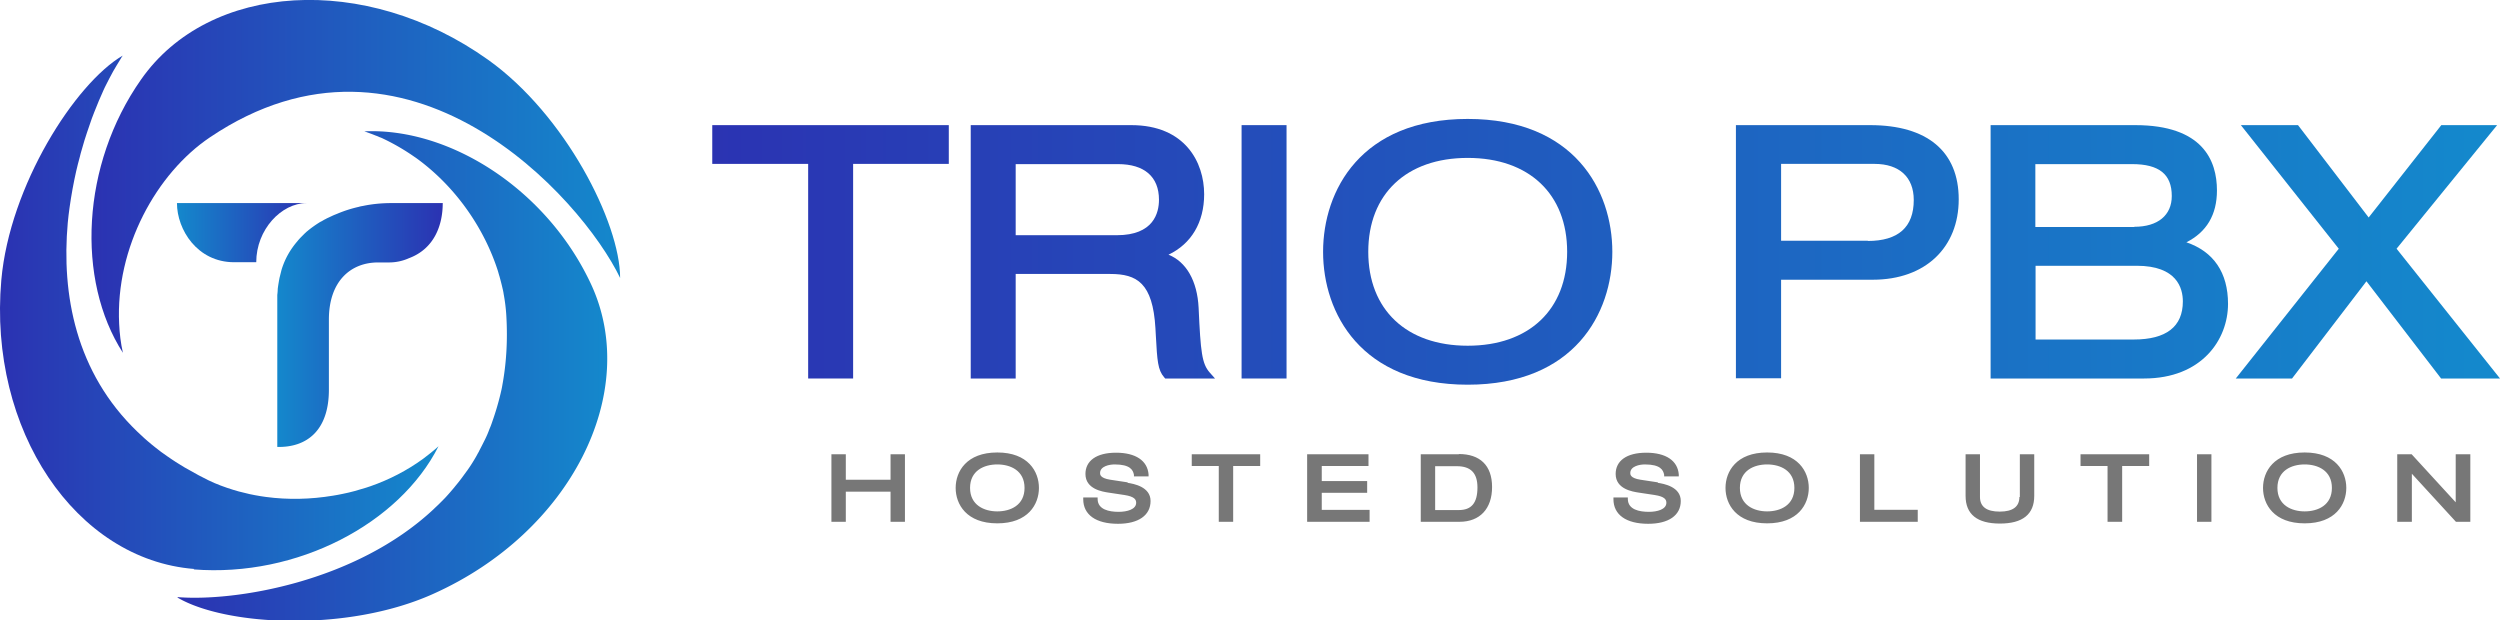
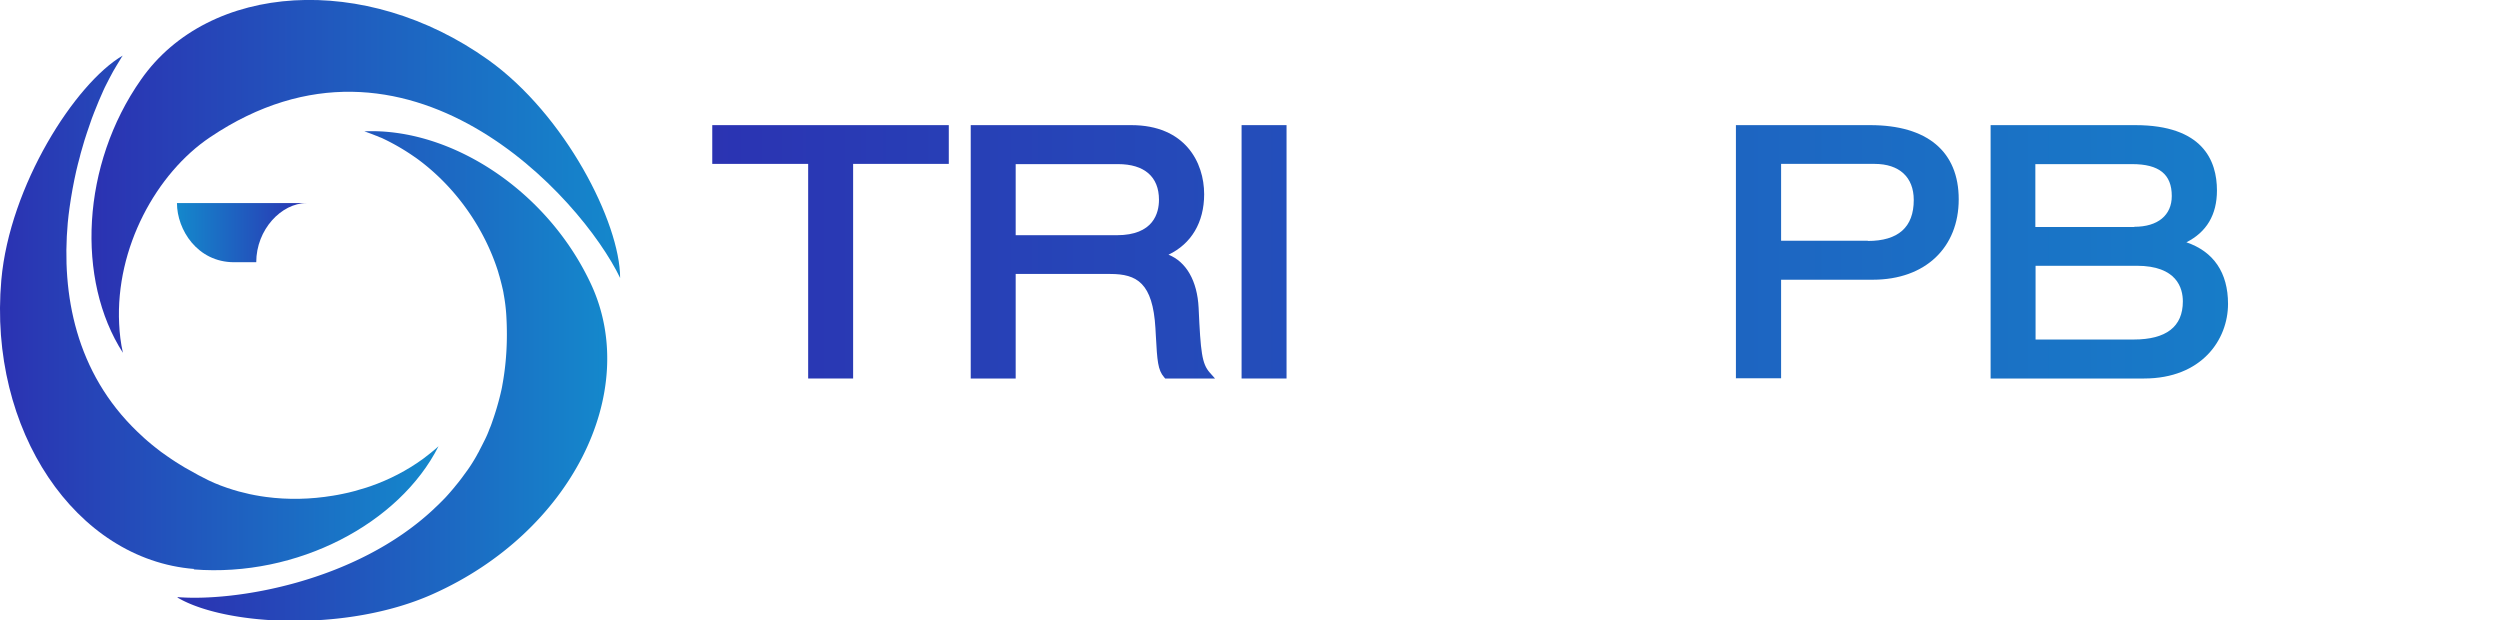
<svg xmlns="http://www.w3.org/2000/svg" xmlns:xlink="http://www.w3.org/1999/xlink" viewBox="0 0 112.88 28">
  <defs>
    <linearGradient id="linear-gradient" x1="31.11" x2="111.74" y1="11.37" y2="11.37" gradientUnits="userSpaceOnUse">
      <stop offset="0" stop-color="#2b32b2" />
      <stop offset="1" stop-color="#1488cc" />
    </linearGradient>
    <linearGradient xlink:href="#linear-gradient" id="linear-gradient-2" x1="31.11" x2="111.74" />
    <linearGradient xlink:href="#linear-gradient" id="linear-gradient-3" x1="31.11" x2="111.74" />
    <linearGradient xlink:href="#linear-gradient" id="linear-gradient-4" x2="111.74" y1="11.37" y2="11.37" />
    <linearGradient xlink:href="#linear-gradient" id="linear-gradient-5" x1="31.11" x2="111.74" />
    <linearGradient xlink:href="#linear-gradient" id="linear-gradient-6" x1="31.11" x2="111.74" />
    <linearGradient xlink:href="#linear-gradient" id="linear-gradient-7" x2="111.74" />
    <linearGradient xlink:href="#linear-gradient" id="linear-gradient-8" x1="8.01" x2="27.4" y1="16.94" y2="16.94" />
    <linearGradient xlink:href="#linear-gradient" id="linear-gradient-9" x1="0" x2="19.83" y1="14.12" y2="14.12" />
    <linearGradient xlink:href="#linear-gradient" id="linear-gradient-10" x1="4.13" x2="28" y1="7.97" y2="7.97" />
    <linearGradient id="linear-gradient-11" x1="8" x2="13.85" y1="10.5" y2="10.5" gradientUnits="userSpaceOnUse">
      <stop offset="0" stop-color="#1488cc" />
      <stop offset="1" stop-color="#2b32b2" />
    </linearGradient>
    <linearGradient xlink:href="#linear-gradient-11" id="linear-gradient-12" x1="12.53" x2="20" y1="14.67" y2="14.67" />
    <style>.cls-2{fill:#777}</style>
  </defs>
  <g style="isolation:isolate">
    <g id="Layer_2" data-name="Layer 2">
      <g id="Layer_1-2" data-name="Layer 1">
        <path d="M36.49 17.09V7.4h-4.33V5.65h10.68V7.4h-4.32v9.69h-2.03z" style="fill:url(#linear-gradient)" />
        <path d="m52.61 17.09-.05-.06c-.28-.32-.31-.74-.37-1.85l-.02-.36c-.12-2.05-.84-2.45-2.04-2.45h-4.27v4.72h-2.03V5.65h7.25c2.43 0 3.29 1.68 3.29 3.12 0 1.27-.58 2.24-1.61 2.73.8.32 1.3 1.18 1.36 2.4.09 2.01.15 2.52.5 2.92l.24.27h-2.23Zm-2.18-6.47c1.65 0 1.9-1 1.9-1.6 0-1.04-.66-1.61-1.85-1.61h-4.62v3.21h4.57Z" style="fill:url(#linear-gradient-2)" />
        <path d="M56.06 5.65h2.03v11.44h-2.03z" style="fill:url(#linear-gradient-3)" />
-         <path d="M66.27 17.37c-4.82 0-6.53-3.23-6.53-6s1.71-6 6.53-6 6.53 3.23 6.53 6-1.71 6-6.53 6Zm0-10.24c-2.77 0-4.49 1.63-4.49 4.24s1.72 4.24 4.49 4.24 4.49-1.63 4.49-4.24-1.72-4.24-4.49-4.24Z" style="fill:url(#linear-gradient-4)" />
        <path d="M78.38 17.09V5.65h6.06c2.58 0 4 1.19 4 3.35s-1.49 3.63-3.88 3.63h-4.14v4.45h-2.03Zm5.95-6.21c1.38 0 2.08-.62 2.08-1.85 0-1.03-.65-1.63-1.77-1.63h-4.22v3.47h3.92Z" style="fill:url(#linear-gradient-5)" />
        <path d="M89.88 17.09V5.65h6.53c3.05 0 3.69 1.6 3.69 2.95 0 1.1-.47 1.88-1.38 2.34 1.23.42 1.88 1.37 1.88 2.78 0 1.62-1.19 3.37-3.79 3.37h-6.93Zm6.46-1.76c1.47 0 2.22-.58 2.22-1.72 0-.6-.27-1.61-2.08-1.61h-4.57v3.33h4.43Zm.03-5.09c1.06 0 1.69-.52 1.69-1.39 0-.98-.57-1.44-1.79-1.44H91.9v2.84h4.46Z" style="fill:url(#linear-gradient-6)" />
-         <path d="m110.22 17.09-3.37-4.39-3.36 4.39h-2.54l4.65-5.86-4.42-5.58h2.58l3.19 4.17 3.28-4.17h2.52l-4.54 5.58 4.67 5.86h-2.66z" style="fill:url(#linear-gradient-7)" />
-         <path d="M40.21 21.66h-2.02v-1.15h-.65v3.05h.65V22.2h2.02v1.36h.65v-3.05h-.65v1.15zM45.03 20.43c-1.39 0-1.88.86-1.88 1.6s.49 1.6 1.88 1.6 1.88-.86 1.88-1.6-.49-1.6-1.88-1.6Zm0 2.66c-.59 0-1.23-.28-1.23-1.06s.63-1.06 1.23-1.06 1.23.28 1.23 1.06-.63 1.06-1.23 1.06ZM50.92 21.78l-.79-.12c-.46-.07-.46-.24-.46-.3 0-.31.42-.39.66-.39.7 0 .83.25.87.47v.07h.66v-.09c-.05-.62-.58-.98-1.47-.98s-1.38.37-1.38.96c0 .69.78.8 1.03.84l.73.11c.46.07.53.21.53.35 0 .3-.41.41-.79.41-.43 0-.94-.1-.95-.57v-.08h-.65v.08c0 .7.57 1.11 1.57 1.11.92 0 1.47-.38 1.47-1.03s-.78-.78-1.04-.82ZM53.81 21.04h1.22v2.52h.65v-2.52h1.22v-.53h-3.09v.53zM59.68 22.25h2.05v-.53h-2.05v-.68h2.11v-.53h-2.77v3.05h2.82v-.54h-2.16v-.77zM65.87 20.51h-1.72v3.05h1.75c.92 0 1.47-.59 1.47-1.57s-.55-1.49-1.5-1.49Zm-1.07 2.52v-1.98h.98c.63 0 .93.31.93.96 0 .7-.27 1.02-.84 1.02H64.8ZM74.86 21.78l-.79-.12c-.46-.07-.46-.24-.46-.3 0-.31.42-.39.66-.39.7 0 .83.25.87.47v.07h.66v-.09c-.05-.62-.58-.98-1.47-.98s-1.38.37-1.38.96c0 .69.78.8 1.03.84l.73.11c.46.07.53.21.53.35 0 .3-.41.41-.79.41-.43 0-.94-.1-.95-.57v-.08h-.65v.08c0 .7.57 1.11 1.57 1.11.92 0 1.47-.38 1.47-1.03s-.78-.78-1.04-.82ZM79.79 20.43c-1.39 0-1.88.86-1.88 1.6s.49 1.6 1.88 1.6 1.88-.86 1.88-1.6-.49-1.6-1.88-1.6Zm0 2.66c-.59 0-1.23-.28-1.23-1.06s.63-1.06 1.23-1.06 1.23.28 1.23 1.06-.63 1.06-1.23 1.06ZM84.63 20.51h-.65v3.05h2.61v-.54h-1.96v-2.51zM91.18 22.44c0 .44-.3.66-.89.66s-.89-.22-.89-.66v-1.93h-.65v1.88c0 .83.52 1.25 1.55 1.25s1.55-.42 1.55-1.25v-1.88h-.65v1.93ZM93.94 21.04h1.22v2.52h.66v-2.52h1.22v-.53h-3.1v.53zM99.2 20.51h.65v3.05h-.65zM104.06 20.43c-1.39 0-1.88.86-1.88 1.6s.49 1.6 1.88 1.6 1.88-.86 1.88-1.6-.49-1.6-1.88-1.6Zm0 2.66c-.59 0-1.23-.28-1.23-1.06s.63-1.06 1.23-1.06 1.23.28 1.23 1.06-.63 1.06-1.23 1.06ZM110.88 20.51v2.17l-1.99-2.17h-.65v3.05h.66v-2.17l1.99 2.17h.65v-3.05h-.66z" class="cls-2" />
        <path d="M8.01 26.96c2.54.21 8.03-.65 11.58-3.98.08-.08.16-.15.24-.23l.12-.12c.08-.08.16-.16.23-.24.11-.12.22-.25.33-.38.07-.09.14-.17.21-.26l.1-.13c.07-.09.13-.18.2-.27.03-.05.07-.09.1-.14.1-.14.19-.28.28-.43.06-.1.12-.2.17-.3.03-.05.06-.1.08-.15.08-.15.16-.31.24-.47.08-.16.15-.32.21-.49.05-.11.09-.22.13-.34a12.256 12.256 0 0 0 .37-1.25c.03-.13.06-.25.08-.38.18-.97.25-2.02.18-3.17-.02-.32-.06-.64-.12-.96-.01-.08-.03-.17-.05-.25-.04-.18-.09-.37-.14-.55-.03-.09-.05-.18-.08-.27-.6-1.85-1.82-3.66-3.51-4.94-.08-.06-.16-.12-.25-.18a9.862 9.862 0 0 0-1.41-.82 1.22 1.22 0 0 0-.17-.07 1.22 1.22 0 0 0-.17-.07c-.17-.07-.34-.13-.51-.19 3.91-.17 8.28 2.67 10.25 6.93 2.24 4.87-.93 11.18-7.15 13.96-3.9 1.75-9.37 1.43-11.52.17Z" style="fill:url(#linear-gradient-8);mix-blend-mode:multiply" />
        <path d="M8.77 25.69C3.42 25.27-.54 19.42.06 12.64.44 8.38 3.39 3.77 5.54 2.51c-.03.05-.07.1-.1.16-.11.17-.21.35-.33.55-.11.2-.22.41-.33.63-.04.07-.07.15-.11.23-.07.15-.14.32-.21.48-.07.17-.14.34-.21.52-.07.18-.14.36-.2.55-.04.12-.08.23-.12.35-.08.24-.16.49-.23.75-.04.12-.07.25-.1.37-.06.21-.11.42-.16.63-.12.53-.22 1.08-.3 1.65-.03.22-.06.45-.08.68-.29 3.23.36 6.76 3.14 9.43.1.1.21.19.31.29.05.05.11.09.16.14.11.09.22.19.34.28.17.14.35.27.54.4l.19.13c.13.09.26.17.39.25.13.08.27.17.41.24.14.08.28.16.43.24.15.08.3.15.45.23.35.17.73.31 1.12.43.08.02.16.05.24.07.16.04.32.08.49.12.08.02.17.03.25.05.17.03.33.06.5.08.98.13 2 .11 3.02-.06.14-.02.28-.05.43-.08.36-.07.71-.17 1.06-.28.07-.02.14-.05.21-.07.83-.29 1.63-.7 2.36-1.23.24-.18.48-.37.7-.57-1.76 3.49-6.38 5.93-11.06 5.56Z" style="mix-blend-mode:multiply;fill:url(#linear-gradient-9)" />
        <path d="M5.55 15.93c-2.12-3.29-1.88-8.5.82-12.34C9.44-.8 16.5-1.25 22.04 2.7 25.52 5.18 28 10.06 28 12.55 26.25 8.91 18.4.19 9.48 6.2c-2.41 1.62-4.27 4.98-4.1 8.42.02.44.07.87.17 1.31Z" style="fill:url(#linear-gradient-10)" />
        <path d="M11.57 11.84c0-1.48 1.14-2.67 2.27-2.67H7.99c0 1.2.92 2.67 2.58 2.67h.99Z" style="fill:url(#linear-gradient-11)" />
-         <path d="M20 9.17h-2.33c-.43 0-.86.04-1.29.13-.06.01-.12.02-.18.04a5.654 5.654 0 0 0-.97.31l-.15.06c-.09.04-.19.09-.28.13-.05.02-.09.05-.14.07-.07.04-.13.08-.2.11-.21.13-.41.27-.6.43-.03.02-.05.05-.08.07l-.12.12c-.08.08-.16.16-.23.25-.32.37-.57.8-.72 1.3l-.03.12-.06.24c-.03.16-.06.33-.08.5 0 .09-.01.18-.02.27V20.18c1.33.03 2.33-.74 2.33-2.58v-3.17c0-1.74.99-2.58 2.22-2.58h.49c.33 0 .63-.07.9-.19 1.16-.43 1.53-1.51 1.53-2.48Z" style="fill:url(#linear-gradient-12)" />
      </g>
    </g>
  </g>
</svg>